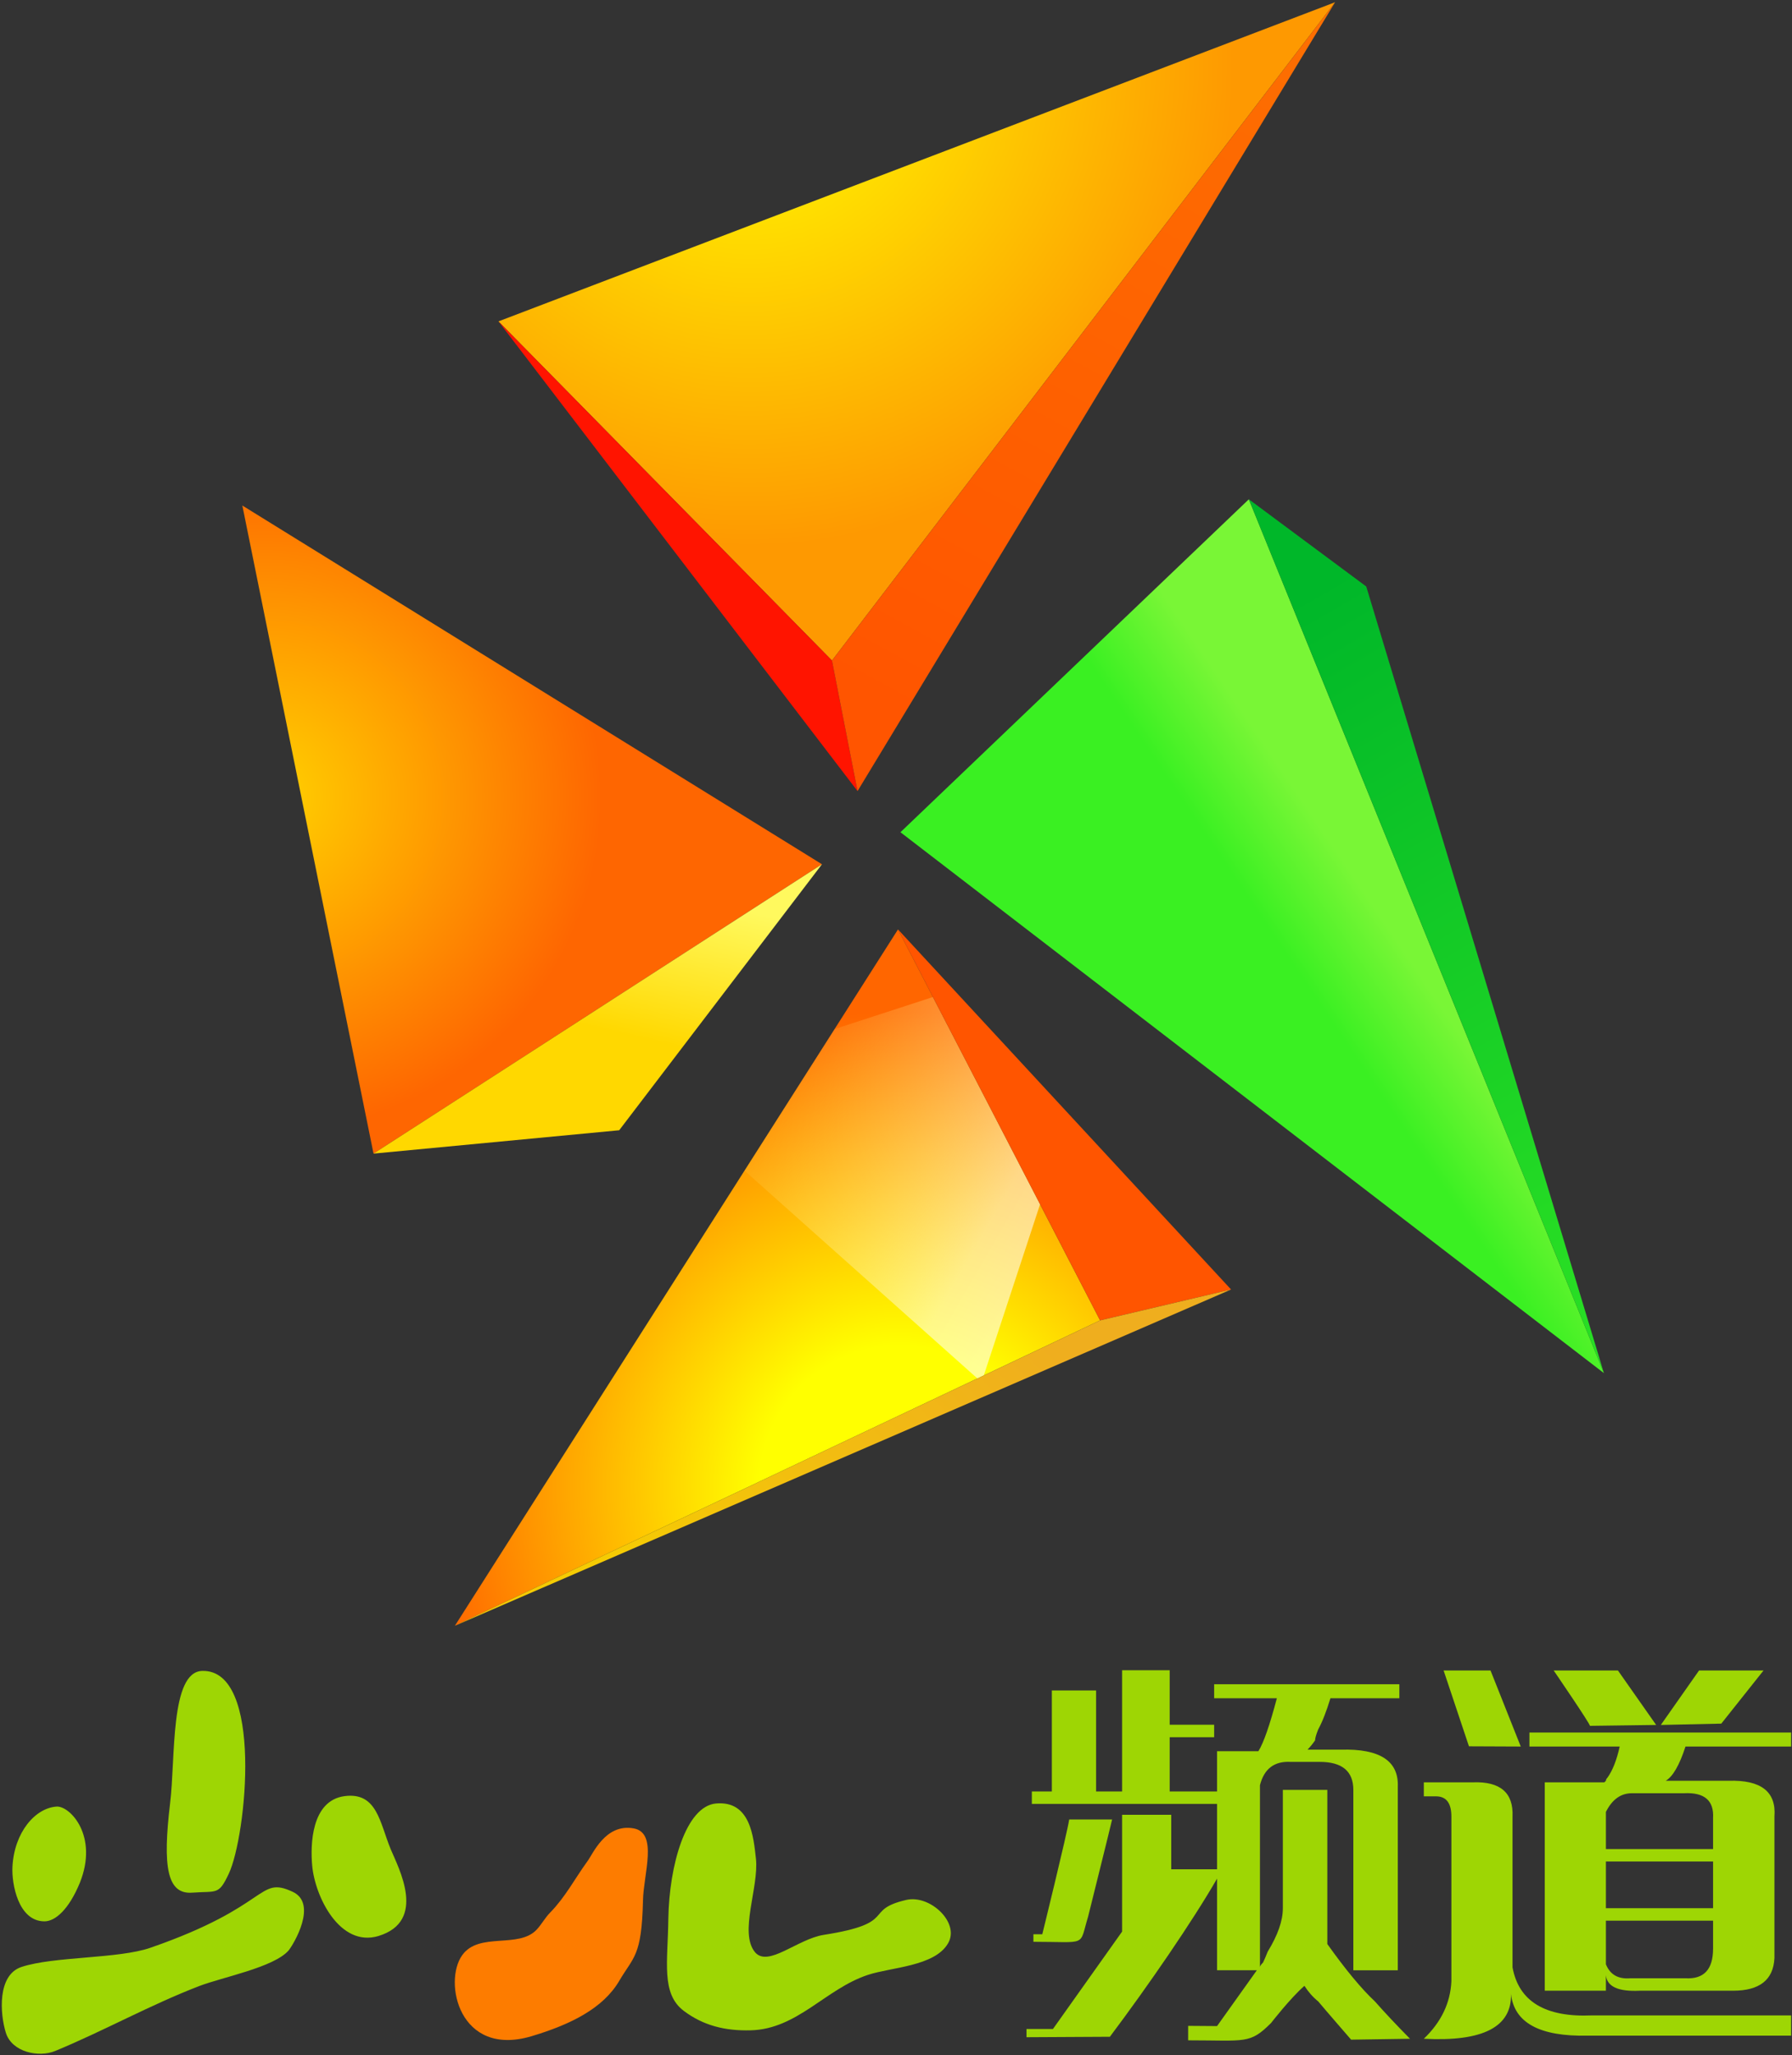
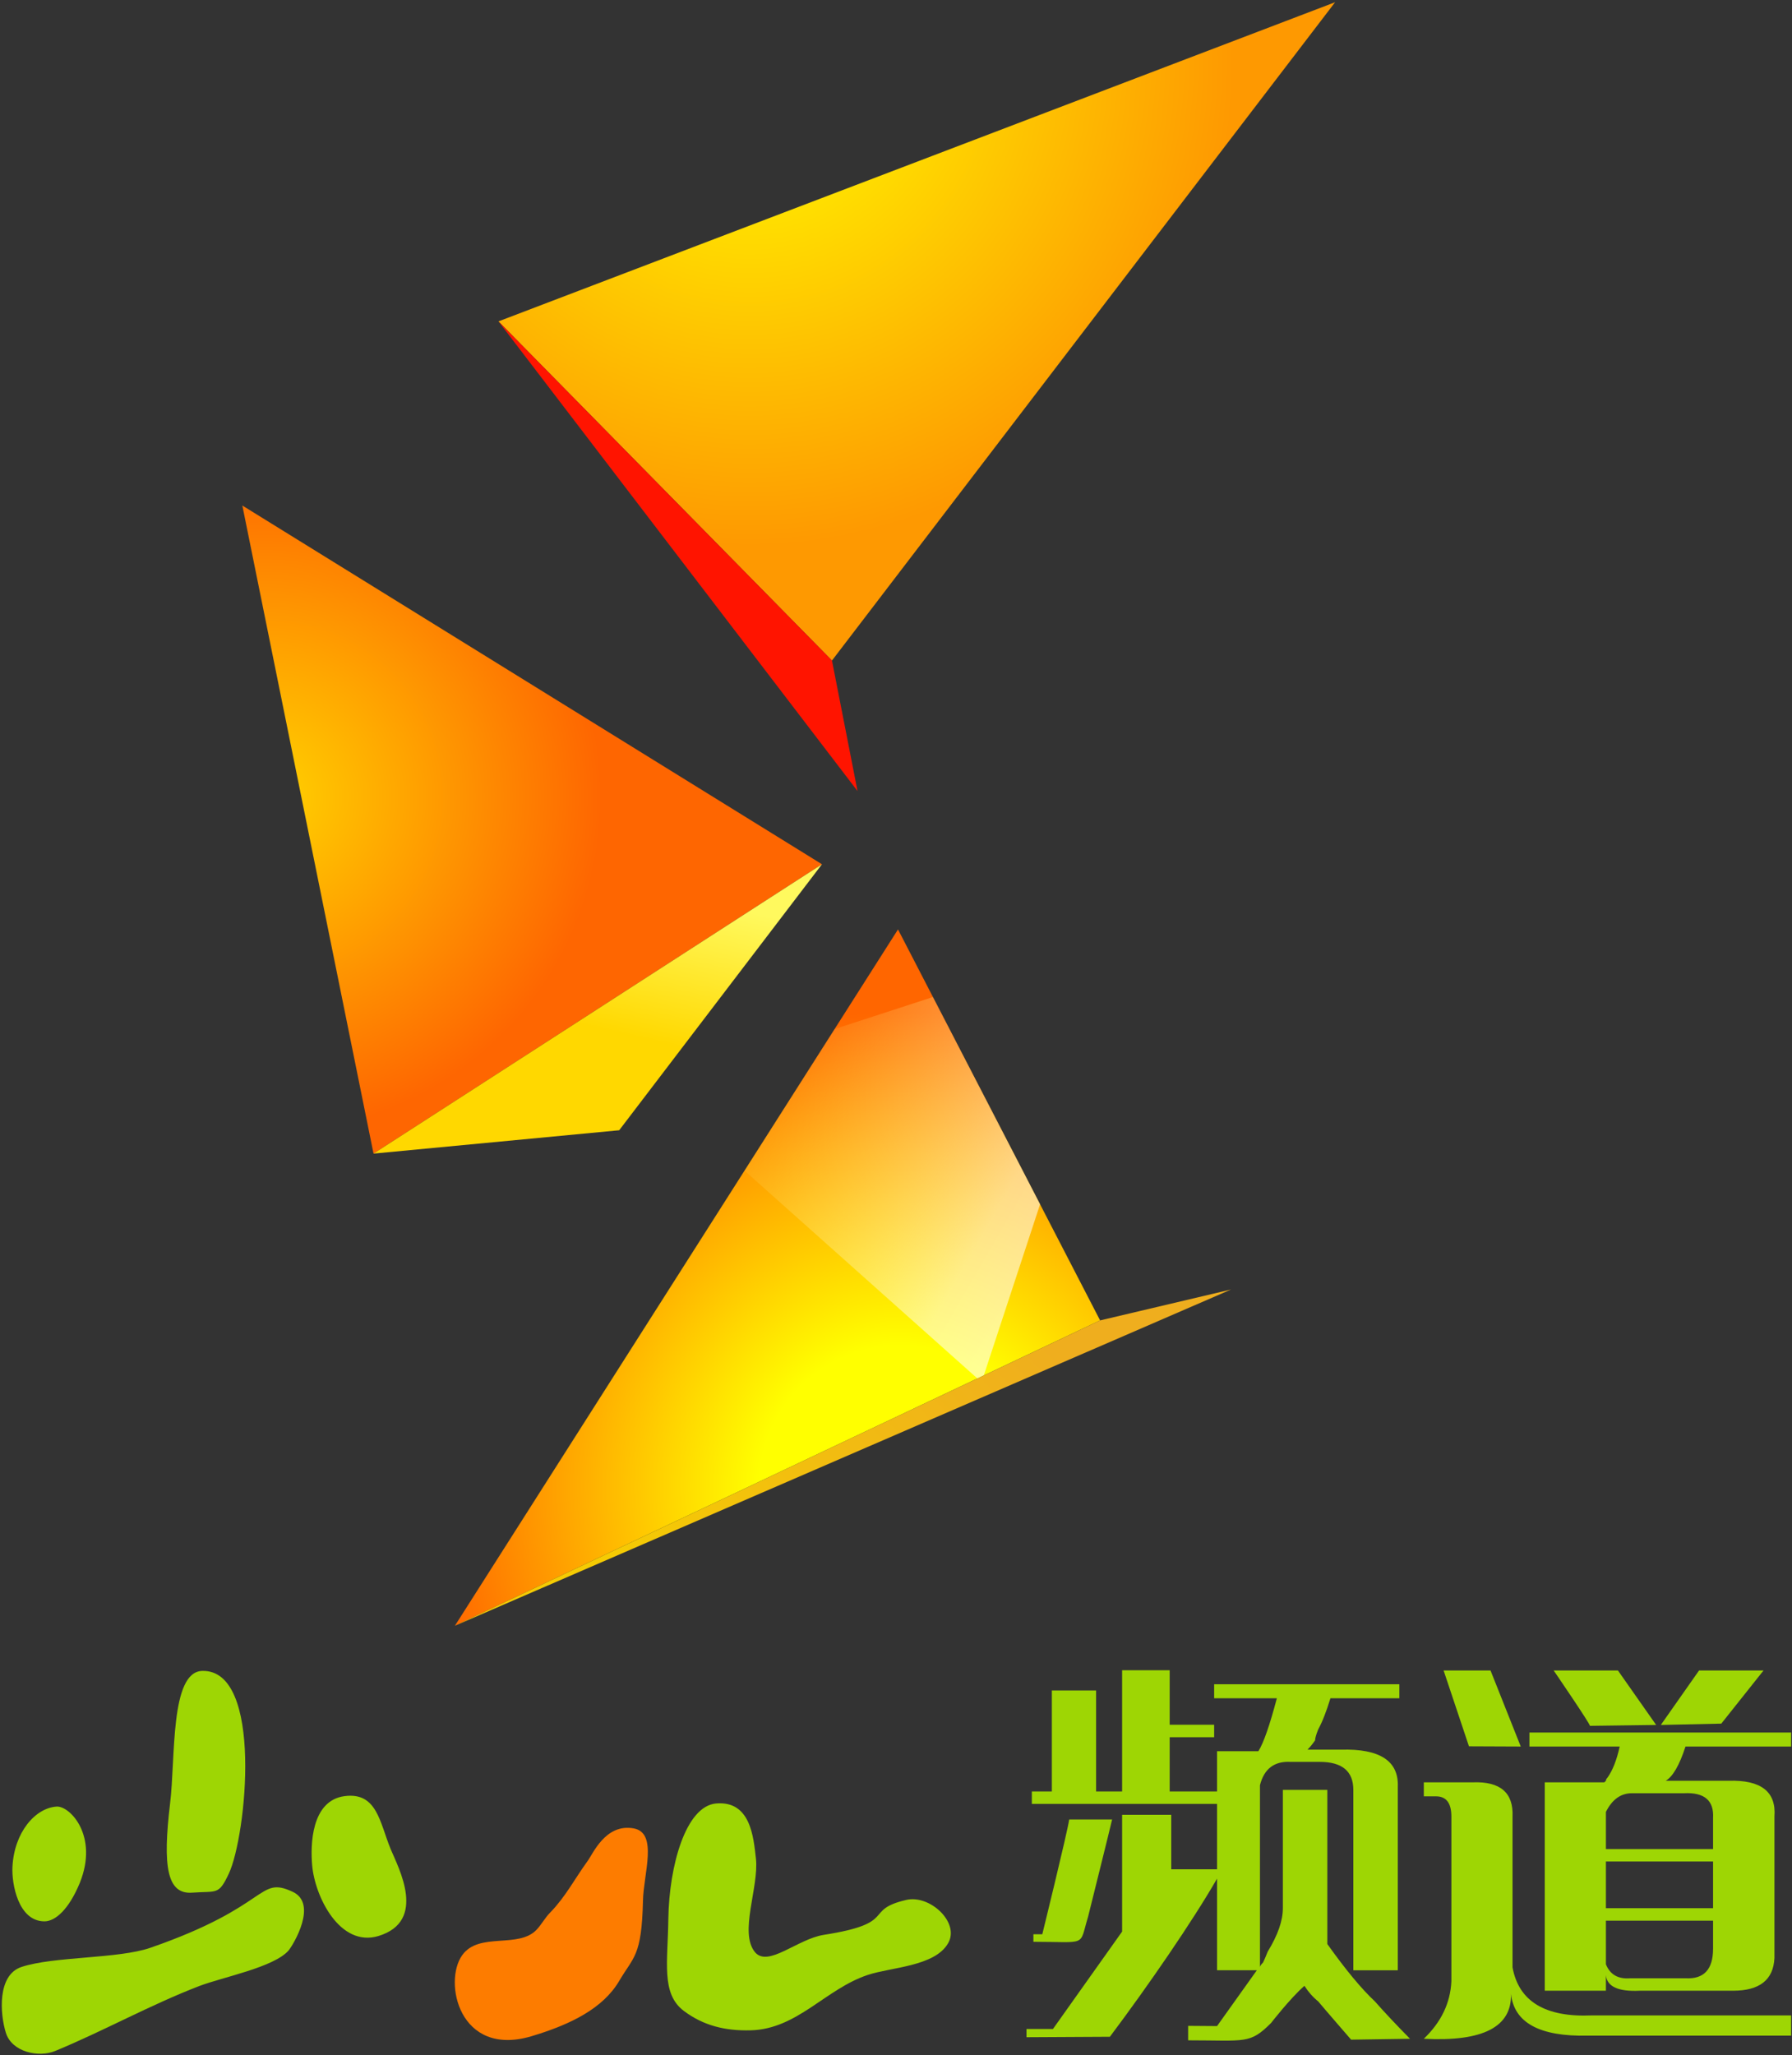
<svg xmlns="http://www.w3.org/2000/svg" version="1.2" viewBox="0 0 806 924" width="806" height="924">
  <rect x="0" y="0" width="806" height="924" fill="#333333" stroke="none" />
  <title>少儿频道</title>
  <defs>
    <radialGradient id="g1" cx="0" cy="0" r="1" gradientUnits="userSpaceOnUse" gradientTransform="matrix(151.187,0,0,151.187,119.427,358.443)">
      <stop offset="0" stop-color="#ffcc00" />
      <stop offset=".055" stop-color="#ffcc00" />
      <stop offset="1" stop-color="#fe6601" />
    </radialGradient>
    <linearGradient id="g2" x2="1" gradientUnits="userSpaceOnUse" gradientTransform="matrix(30.034,-130.091,126.397,29.181,253.816,518.727)">
      <stop offset="0" stop-color="#ffd800" />
      <stop offset=".437" stop-color="#ffd800" />
      <stop offset=".937" stop-color="#fff95e" />
      <stop offset="1" stop-color="#fff95e" />
    </linearGradient>
    <radialGradient id="g3" cx="0" cy="0" r="1" gradientUnits="userSpaceOnUse" gradientTransform="matrix(218.225,0,0,218.225,337.125,27.617)">
      <stop offset="0" stop-color="#ffff00" />
      <stop offset="1" stop-color="#fe9901" />
    </radialGradient>
    <linearGradient id="g4" x2="1" gradientUnits="userSpaceOnUse" gradientTransform="matrix(188.624,-354.75,52.096,27.7,393.063,355.727)">
      <stop offset="0" stop-color="#ff5500" />
      <stop offset=".095" stop-color="#ff5500" />
      <stop offset="1" stop-color="#fd6f01" />
    </linearGradient>
    <radialGradient id="g5" cx="0" cy="0" r="1" gradientUnits="userSpaceOnUse" gradientTransform="matrix(213.322,0,0,213.322,404.861,668.367)">
      <stop offset="0" stop-color="#ffff00" />
      <stop offset=".297" stop-color="#ffff00" />
      <stop offset="1" stop-color="#ff6600" />
    </radialGradient>
    <linearGradient id="g6" x2="1" gradientUnits="userSpaceOnUse" gradientTransform="matrix(132.958,76.763,-76.367,132.272,334.875,495.654)">
      <stop offset="0" stop-color="#ffe869" stop-opacity=".05" />
      <stop offset=".8" stop-color="#fffce9" stop-opacity=".58" />
      <stop offset="1" stop-color="#ffffff" stop-opacity=".58" />
    </linearGradient>
    <linearGradient id="g7" x2="1" gradientUnits="userSpaceOnUse" gradientTransform="matrix(-156.534,151.164,-56.773,-58.79,457.401,579.818)">
      <stop offset="0" stop-color="#efae1e" />
      <stop offset=".031" stop-color="#efae1e" />
      <stop offset="1" stop-color="#f5cb03" />
    </linearGradient>
    <linearGradient id="g8" x2="1" gradientUnits="userSpaceOnUse" gradientTransform="matrix(316.4,-213.414,414.52,614.552,405,527.636)">
      <stop offset="0" stop-color="#3af022" />
      <stop offset=".521" stop-color="#3af022" />
      <stop offset=".639" stop-color="#79f636" />
      <stop offset="1" stop-color="#79f636" />
    </linearGradient>
    <linearGradient id="g9" x2="1" gradientUnits="userSpaceOnUse" gradientTransform="matrix(159.65,276.522,-55.457,32.018,561.75,282.668)">
      <stop offset="0" stop-color="#00b729" />
      <stop offset="1" stop-color="#27dd24" />
    </linearGradient>
  </defs>
  <style>
		.s0 { fill: url(#g1) } 
		.s1 { fill: url(#g2) } 
		.s2 { fill: url(#g3) } 
		.s3 { fill: #ff1400 } 
		.s4 { fill: url(#g4) } 
		.s5 { fill: url(#g5) } 
		.s6 { fill: url(#g6) } 
		.s7 { fill: #ff5500 } 
		.s8 { fill: url(#g7) } 
		.s9 { fill: url(#g8) } 
		.s10 { fill: url(#g9) } 
		.s11 { fill: #9ed604 } 
		.s12 { fill: #fd7c00 } 
	</style>
  <g id="CCTV-少儿">
    <path id="形状 1" class="s0" d="m369.7 388.6l-260.7-161.3 59 291.4z" />
    <path id="形状 1 copy" class="s1" d="m168 518.7l110.5-10.5 91.2-119.6z" />
    <path id="形状 2" class="s2" d="m600.5 1l-226.3 296-150-152.5z" />
    <path id="形状 2 copy" class="s3" d="m374.2 297l-150-152.5 161.5 211.2z" />
-     <path id="形状 2 copy 2" class="s4" d="m385.7 355.7l214.8-354.7-226.3 296z" />
    <path id="形状 3" class="s5" d="m403.9 417.9l-199.3 313.1 290.2-137.3z" />
    <path id="形状 3 copy 3" class="s6" d="m442.5 618.4l-2.9 1.4-104.7-93.4 40.5-63.7 44.2-14.4 48.2 93.2z" />
-     <path id="形状 3 copy" class="s7" d="m494.8 593.7l58.9-13.9-149.8-161.9z" />
    <path id="形状 3 copy 2" class="s8" d="m204.6 731l290.2-137.3 58.9-13.9z" />
-     <path id="形状 4" class="s9" d="m561.7 224.5l-156.7 149.7 316.4 243.2z" />
-     <path id="形状 4 copy" class="s10" d="m721.4 617.4l-106.9-353.7-52.8-39.2z" />
    <g id="少儿频道">
      <path id="少儿" class="s11" d="m86.5 851c11.2-0.8 11.8 1.2 16.4-8.5 8-17.1 15.6-91.9-11.9-91.2-14.6 0.3-12 39.3-14.5 59.6-3.4 28.4-1.4 41 10 40.1zm68.5-43.4c-15.1 2-15.4 22.1-14.6 31.1 1.2 14 12.4 37 29.8 31.8 22-6.7 9.1-30.5 5.5-39.1-4.9-11.9-6.1-25.7-20.7-23.8zm184.6 70.2c-7.3-8.8 1.8-29.2 0.4-42.1-1.1-9.7-2.4-26.1-17.9-24.8-13.7 1.2-21.1 28-21.5 51.7-0.2 19.5-3.4 33.8 7 41.6 8.8 6.6 18.6 9 30 8.7 21-0.5 33.7-18.6 52.7-24.9 10.5-3.5 30.1-3.8 36.1-14.2 5.5-9.3-8.2-22.1-18.9-19.5-19.6 4.6-3.1 10.4-37.1 15.7-11.8 1.9-24.9 14.7-30.8 7.8zm-303.7-31.2c8.5-21.1-4.4-34.6-10.4-34.3-9.6 0.6-19.1 11.5-19.9 27.1-0.4 7.6 2.6 24.5 14.4 24.5 4.9 0 11-5.4 15.9-17.3zm31.7 29.2c-14.5 5-43.3 3.8-57.9 8.6-11 3.6-9.7 21.1-7.1 29.5 2.7 8.9 14.9 11.3 22.2 8.3 21.8-9 42.7-20.7 64.8-29.2 10.4-4 33.6-8.4 40.2-16 2.2-2.7 13.3-21.1 1.8-26.4-15.8-7.3-9.7 6.4-64 25.2z" />
      <path id="少儿 copy" class="s12" d="m289.2 854.6c0.2-11.9 6.9-30.5-4.2-32.5-12.8-2.3-18.4 11.7-20.8 14.8-5.8 8-9.8 15.9-16.7 23-2.3 2.3-3.8 5.2-6 7.6-8.1 8.9-26 1-33.6 11.6-8.6 12-1.4 46 31 36.5 18.1-5.4 32.4-12.7 39.6-24.9 6.5-11.1 10.1-10.9 10.7-36.1z" />
      <path id="频道" fill-rule="evenodd" class="s11" d="m607.7 917.1c0 0-12.5-14.4-14.8-17.2q-3.5-2.8-6.2-7c-6.4 5.6-15 16.7-15 16.7-9.6 9.6-11.3 7.8-37.3 7.8v-6.5l13 0.1 17.9-25.1h-17.9v-41.2c-11 19.1-30.7 47.8-48.2 71.1l-37.5 0.2v-3.7h11.9l31.1-43.8v-52.5h22.1v24.5h20.6v-29.4h-83.3v-5.6h9v-45.4h19.9v45.4h11.7v-54.5h21.4v24.5h20v5.6h-20v24.4h21.3v-18.1h18.6q3.5-5.6 8.3-23.8h-28.2v-6.3h83.3v6.3h-31q-2.8 9.1-5.5 14-1.4 3.5-1.4 4.9-1.4 2.1-3.4 4.2h15.1q26.2-0.7 25.5 16.7v82.5h-20v-81.1q0-12.6-15.1-12.6h-13.1q-11-0.6-13.8 10.5v81.8q0-0.7 1.4-2.1 0.7-1.4 2.1-4.9 6.8-11.1 6.8-19.5v-53.2h20c0 1 0 68.3 0 69.3q12.4 17.4 21.4 25.8 6.8 7.7 15.8 16.8zm-118.3-55.3c-4.2 13.7 0.1 11.3-24.6 11.3v-3.4h4c0 0 11.2-45.5 12.1-51.6h19.3c-0.5 2.4-10.8 43.7-10.8 43.7zm232.9 26.3v7h-27.5v-93.7h26.8q0 0 0.7-0.7 0-0.7 0.7-1.4 3.5-4.9 5.5-14h-40.6v-6.3h117.7v6.3h-47.5q-4.1 12.6-8.9 15.4h28.2q22-0.7 20.7 16.1v63.6q-0.7 14.7-18.6 14.7h-42q-14.5 0.7-15.2-7zm-69.5 2.8v-74.1q0-9.1-6.9-9.1h-5.5v-6.3h22q18.6-0.7 17.9 15.4v67.8q4.2 23 35.8 21.6h89.5v9.1h-91.5q-32.4 0.7-34.5-18.8 0.7 22.3-39.2 20.2 11.7-11.2 12.4-25.8zm117.7-14.7v-12.6h-48.2v19.6q2.8 7 11 6.3h24.8q12.4 0.7 12.4-13.3zm-48.2-61.5v16.7h48.2v-13.9q0.7-11.9-13.1-11.2h-23.4q-7.5 0-11.7 8.4zm0 43.3h48.2v-21h-48.2zm-73-106.9h21.1l13.6 34.2-23.3-0.1zm114.9 0h29l-19 23.9-27.2 0.6zm-65.4 0h28.9l17.2 24.5-29.8 0.4c0.4-0.5-16.3-24.9-16.3-24.9z" />
    </g>
  </g>
</svg>